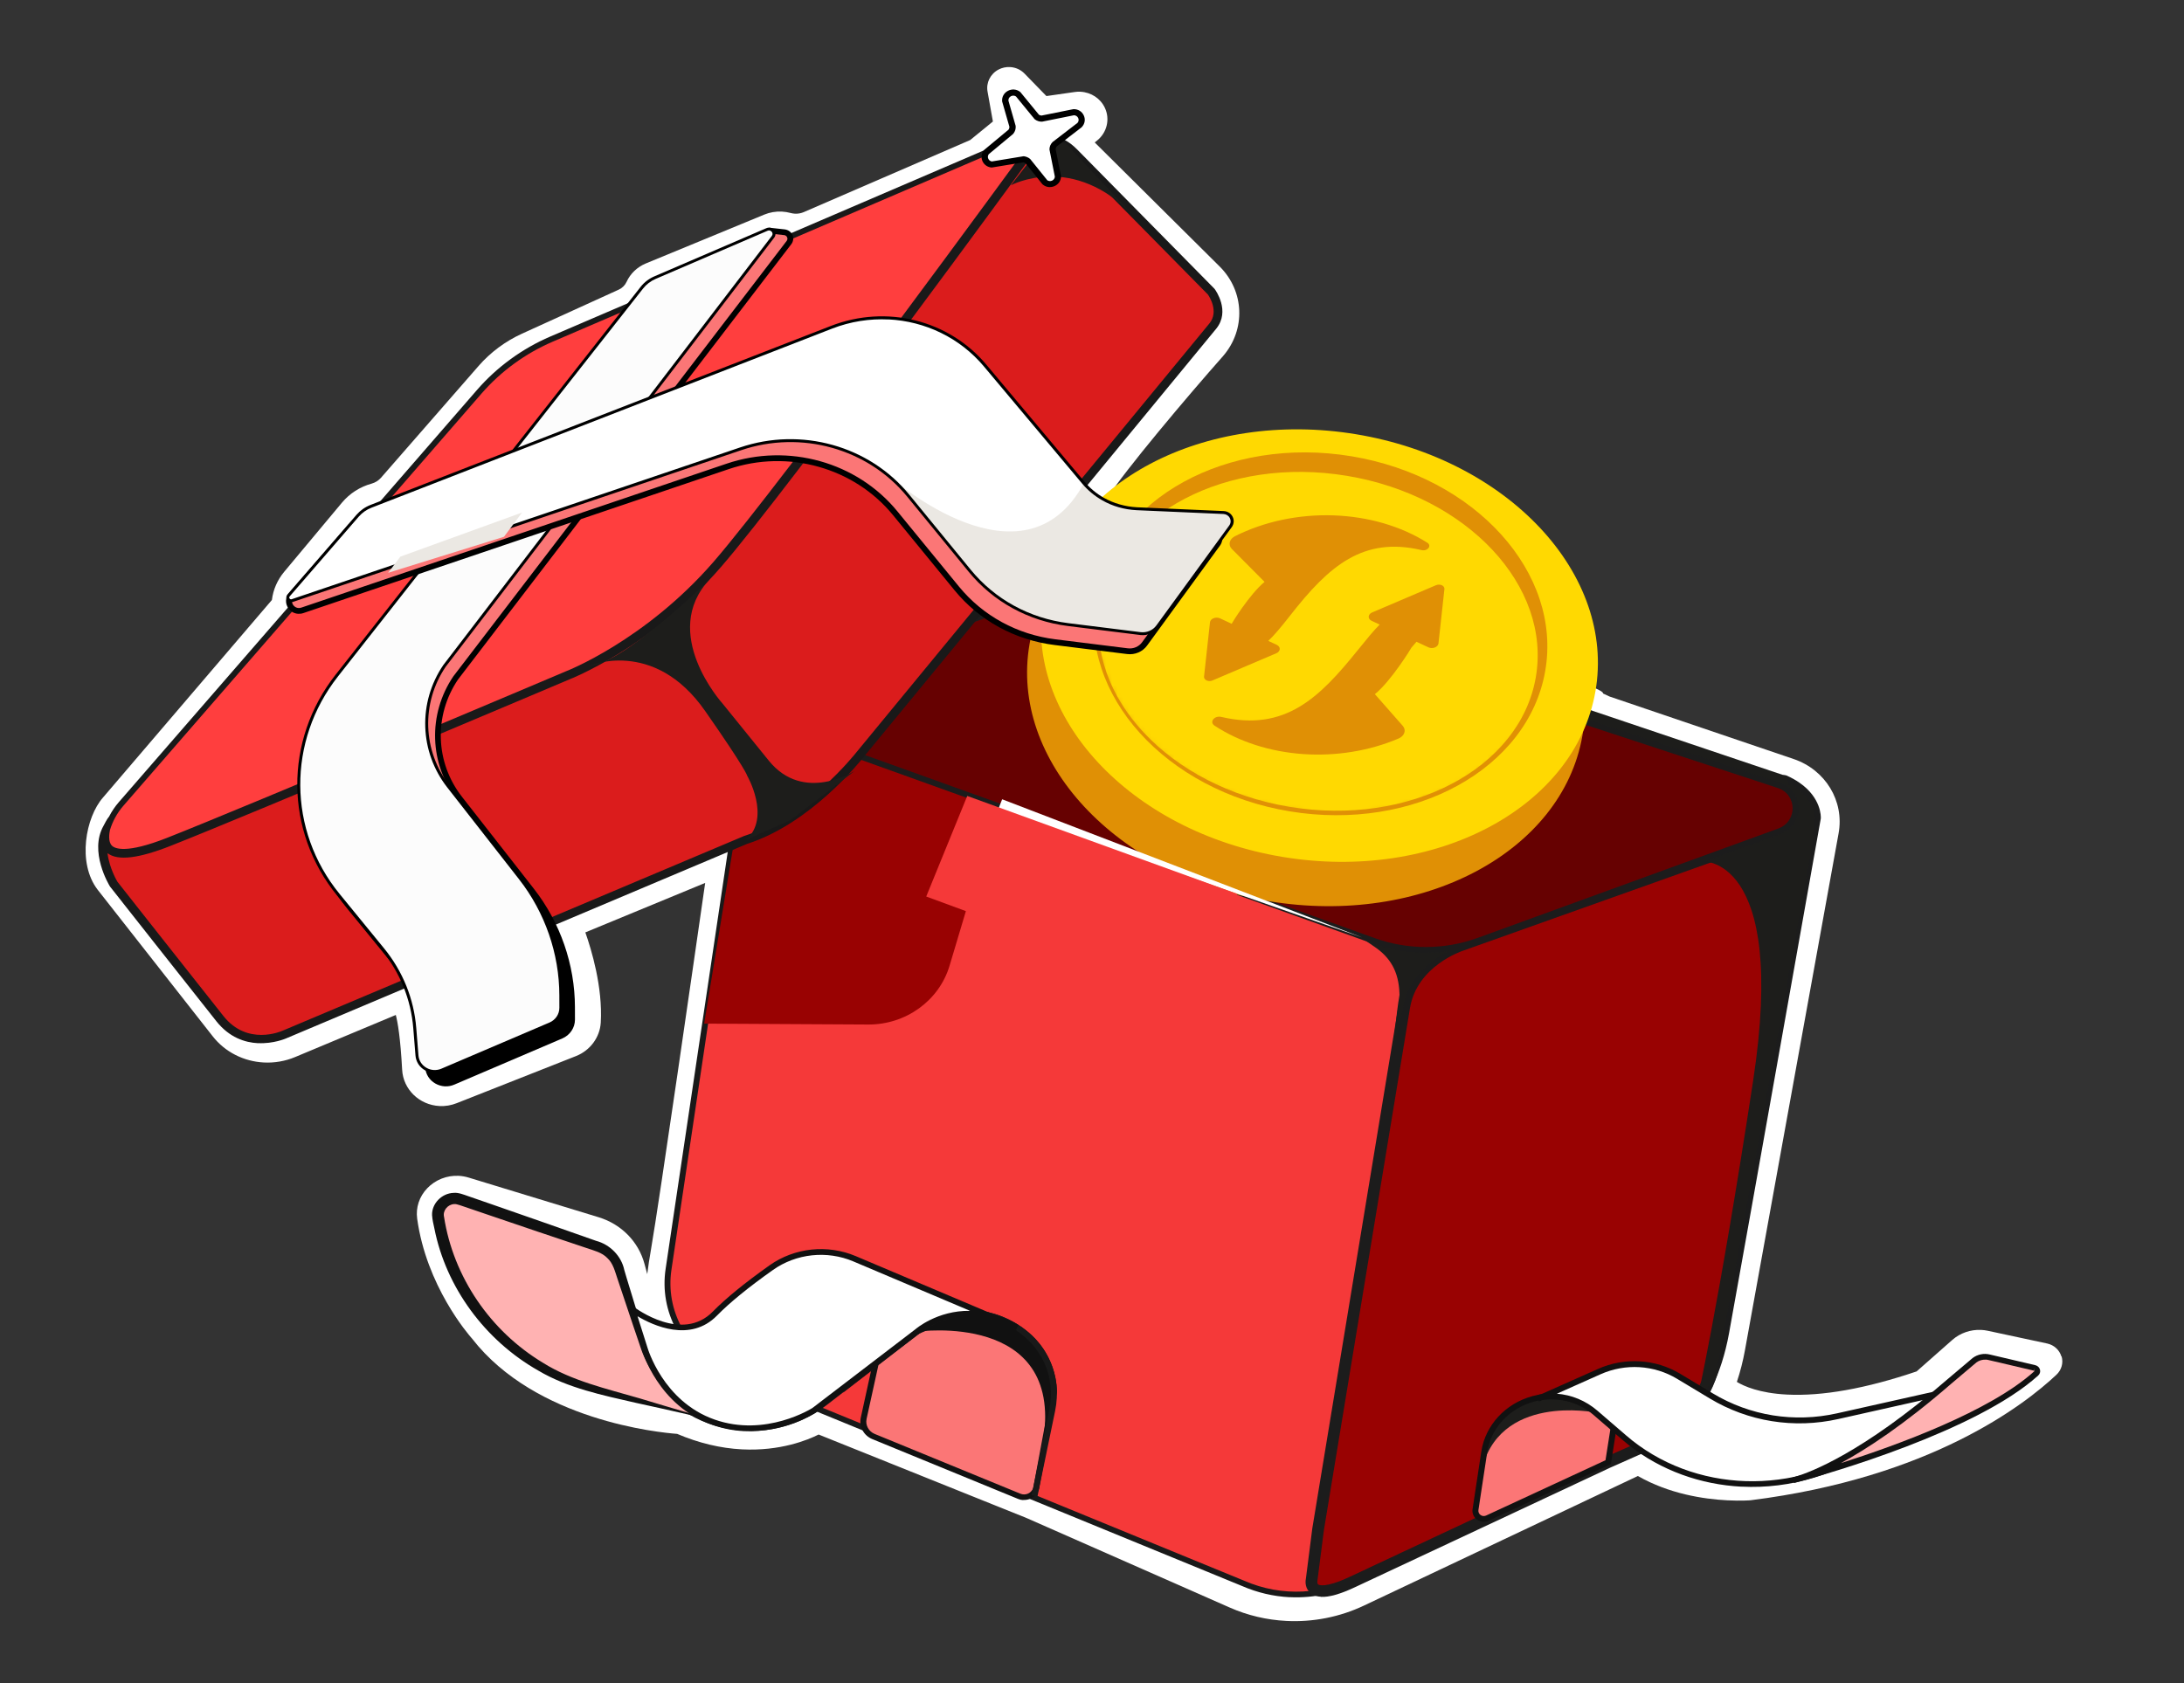
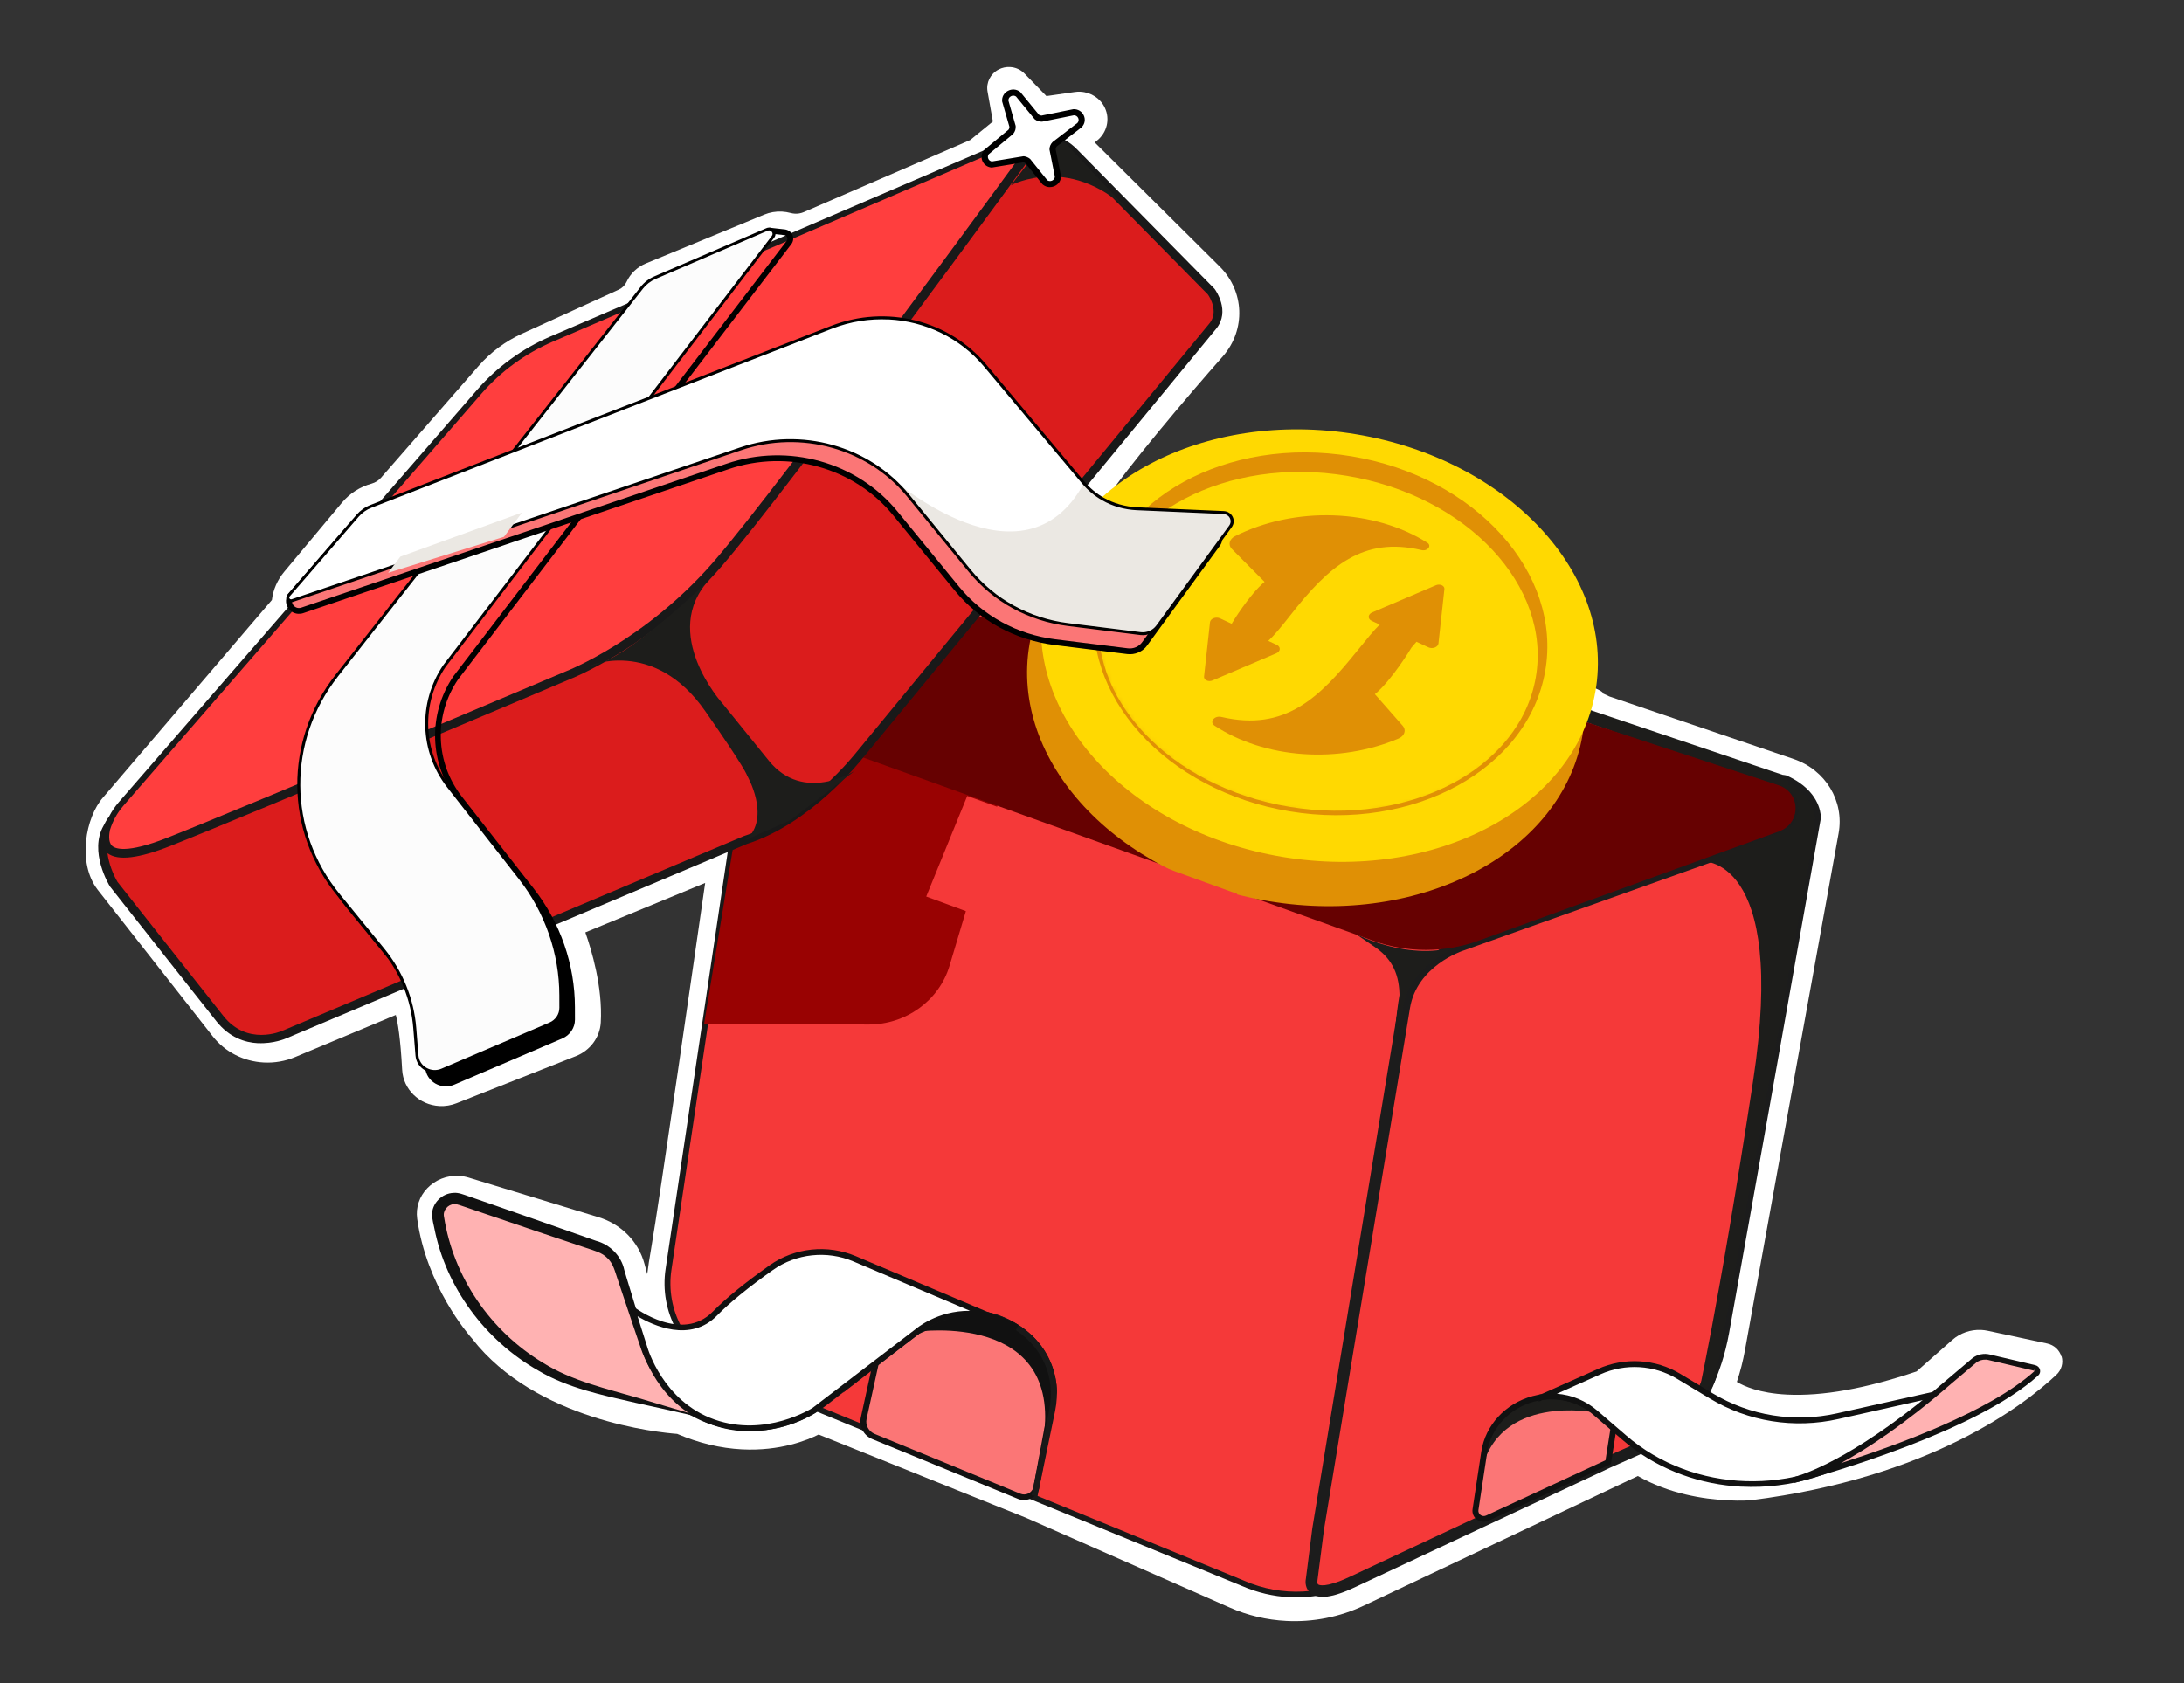
<svg xmlns="http://www.w3.org/2000/svg" width="384" height="296" viewBox="0 0 384 296" fill="none">
  <rect x="0" y="0" width="384" height="296" fill="#333333" stroke="none" />
  <path d="M362.445 238.568C362.105 237.42 361.155 236.544 359.94 236.28L349.493 234.04C349.123 233.96 348.74 233.91 348.355 233.89C346.493 233.795 344.64 234.437 343.266 235.648L336.985 241.19C328.077 244.206 320.402 245.579 314.173 245.26C309.347 245.013 306.623 243.784 305.384 243.034C305.992 241.208 306.466 239.335 306.806 237.455L323.269 146.558C324.3 140.889 320.971 135.39 315.366 133.488L282.963 122.483L281.853 121.964C281.94 121.545 280.474 120.211 247.327 110.357C238.1 107.613 228.504 104.473 219.623 102.504C209.694 100.304 195.181 99.151 194.678 87.603C197.695 82.837 208.869 69.59 215.065 62.6C219.062 57.95 218.799 51.206 214.462 46.886L192.479 25.051L192.883 24.728C194.624 23.334 195.2 20.982 194.273 18.986C193.505 17.322 191.858 16.229 189.965 16.132C189.632 16.115 189.287 16.127 188.961 16.181L183.985 16.895L180.138 12.944C179.469 12.254 178.564 11.844 177.587 11.794C176.89 11.758 176.193 11.904 175.579 12.226C174.137 12.98 173.358 14.534 173.632 16.093L174.575 21.369L170.587 24.626L141.314 37.307C140.833 37.514 140.295 37.608 139.775 37.581C139.525 37.569 139.278 37.526 139.031 37.463C138.528 37.326 138.001 37.238 137.471 37.211C136.41 37.157 135.335 37.344 134.362 37.748L113.559 46.331C112.041 46.96 110.837 48.11 110.167 49.569C109.892 50.17 109.405 50.66 108.783 50.941L91.786 58.68C88.871 60.004 86.231 61.968 84.151 64.354L66.987 84.023C66.552 84.516 65.988 84.871 65.352 85.05C63.285 85.62 61.485 86.78 60.128 88.395L49.976 100.552C48.775 101.994 48.029 103.692 47.807 105.517L18.119 140.25C15.068 143.707 13.534 151.747 17.169 156.475L37.4 182.251C39.554 185.006 42.836 186.678 46.404 186.86C48.265 186.956 50.152 186.628 51.873 185.909L69.592 178.5C69.925 179.769 70.402 182.488 70.707 188.135C70.891 191.586 73.724 194.335 77.281 194.517C78.311 194.57 79.322 194.399 80.294 194.015L101.266 185.734C103.765 184.751 105.476 182.437 105.628 179.841C105.993 173.592 103.972 166.969 102.916 163.978L123.986 155.277C122.245 167.37 115.913 211.381 114.482 219.604C114.181 221.355 113.948 222.837 113.803 224.081L113.323 222.3C112.27 218.37 109.257 215.3 105.261 214.076L82.407 207.102C81.843 206.932 81.255 206.821 80.662 206.791C78.572 206.684 76.543 207.488 75.109 208.989C73.72 210.442 73.085 212.378 73.347 214.319C74.972 226.119 82.277 234.617 83.012 235.432C94.196 249.831 115.947 251.944 119.063 252.175C122.829 253.78 126.656 254.703 130.452 254.897C137.191 255.242 142.044 253.24 143.936 252.288L180.504 266.977L216.208 282.713C219.36 284.105 222.715 284.893 226.178 285.07C230.869 285.31 235.575 284.381 239.803 282.377L287.975 259.582C293.466 262.719 299.504 263.644 303.706 263.859C306.15 263.985 307.743 263.854 307.806 263.847C339.395 259.884 355.938 247.086 361.58 241.764C362.474 240.921 362.818 239.687 362.478 238.54L362.445 238.568Z" fill="white" />
  <path d="M318.5 148.652C319.571 142.807 319.221 138.441 312.013 136.659L199.887 99.48C196.625 98.365 193.097 98.415 189.845 99.63L141.885 116.816C136.37 118.571 132.843 120.558 131.807 127.405L117.541 223.203C116.433 230.57 120.363 237.762 127.277 241.002L218.588 278.463C225.311 281.401 232.99 280.999 239.469 277.387L291.744 253.1C297.123 250.299 300.889 245.268 301.948 239.452L318.51 148.653L318.5 148.652Z" fill="#F53939" />
  <path d="M226.72 280.899C223.881 280.753 221.062 280.094 218.376 278.927L127.076 241.466C119.908 238.102 115.884 230.734 117.037 223.127L131.304 127.329C132.428 119.861 136.692 117.932 141.739 116.335L189.688 99.158C193.035 97.918 196.731 97.856 200.085 99.006L312.2 136.185C320.251 138.182 319.993 143.484 319.03 148.74L302.468 239.529C301.378 245.535 297.554 250.644 291.993 253.536L239.697 277.833C235.654 280.086 231.172 281.117 226.721 280.889L226.72 280.899ZM195.838 99.212C193.883 99.112 191.905 99.413 190.039 100.104L142.07 117.29C136.352 119.105 133.28 121.176 132.328 127.482L118.061 223.28C116.975 230.457 120.773 237.4 127.504 240.56L218.784 278.01C225.396 280.891 232.834 280.507 239.205 276.96L291.512 252.654C296.772 249.918 300.393 245.071 301.434 239.375L317.996 148.576C319.116 142.43 318.473 138.786 311.893 137.157L199.727 99.966C198.469 99.539 197.159 99.29 195.838 99.222L195.838 99.212Z" fill="#191919" />
  <path d="M175.781 140.315L166.958 169.834C165.118 175.992 159.261 180.219 152.642 180.182L123.808 180.022L131.043 135.91L142.775 128.384L175.781 140.325L175.781 140.315Z" fill="#990202" />
-   <path d="M313.733 137.316C315.75 140.241 316.55 144.909 312.96 146.286L256.867 166.273C256.867 166.273 248.23 169.004 246.892 177.13L231.761 268.917L230.614 277.879C230.614 277.879 229.718 281.995 237.727 278.244C245.736 274.493 282.665 257.19 282.665 257.19L291.838 253.126C291.838 253.126 300.295 249.015 302.975 234.307C305.656 219.598 319.104 143.81 319.104 143.81C319.104 143.81 319.315 139.83 313.733 137.316Z" fill="#990202" />
  <path d="M232.251 280.818C231.535 280.781 230.963 280.59 230.504 280.244C229.516 279.498 229.473 278.276 229.602 277.678L230.734 268.796L245.867 176.977C247.287 168.342 256.173 165.442 256.545 165.32L312.598 145.352C313.418 145.031 313.961 144.474 314.227 143.661C314.722 142.135 314.163 139.768 312.866 137.887C312.607 137.511 312.636 137.018 312.937 136.671C313.238 136.323 313.745 136.218 314.171 136.412C315.012 136.79 315.735 137.2 316.356 137.628C320.278 140.326 320.151 143.7 320.142 143.864C320.139 143.905 320.137 143.945 320.135 143.985C319.997 144.744 306.655 219.943 304.005 234.492C301.264 249.531 292.669 253.856 292.305 254.039L283.099 258.122L238.18 279.167C235.642 280.357 233.683 280.911 232.25 280.838L232.251 280.818ZM316.156 140.061C316.535 141.421 316.646 142.899 316.214 144.237C315.758 145.635 314.77 146.673 313.333 147.214L257.216 167.209C257.099 167.244 249.134 169.878 247.912 177.274L232.781 269.062L231.635 277.994C231.631 278.064 231.554 278.494 231.773 278.656C231.873 278.732 232.94 279.361 237.266 277.336L282.207 256.282L291.391 252.208C291.391 252.208 299.39 248.094 301.933 234.134C304.55 219.795 317.562 146.494 318.046 143.717C318.043 143.424 317.943 141.746 316.135 140.06L316.156 140.061Z" fill="#1C1C1C" />
  <path d="M314.016 136.469L314.571 138.092L314.768 137.856C319.313 140.61 319.118 143.871 319.116 143.895L318.581 148.843L301.687 241.979L298.255 246.948C298.272 246.875 302.103 230.276 308.235 190.12C314.369 149.951 298.999 151.447 298.941 151.453L298.951 151.444L312.995 146.368C317.668 144.681 315.794 140.352 315.784 140.328L314.95 139.197L315.02 139.401L273.566 125.187L273.762 122.904L314.016 136.469Z" fill="#1D1D1B" />
  <path d="M244.592 186.306C245.205 182.577 245.421 178.786 246.066 174.972C246.071 174.882 246.057 174.77 246.053 174.659C245.919 170.871 244.456 168.383 241.637 166.483C240.082 165.436 238.608 164.432 238.328 164.226C238.328 164.226 247.977 169.33 256.747 166.251C256.747 166.251 247.684 169.708 246.762 177.112" fill="#1D1D1B" />
  <path d="M138.804 128.563C134.953 127.182 134.991 121.876 138.861 120.496L189.746 102.247C194.022 100.715 198.7 100.645 203.007 102.059L312.723 138.105C316.651 139.398 316.713 144.791 312.809 146.209L260.03 165.419C254.057 167.597 247.493 167.613 241.539 165.478L138.813 128.573L138.804 128.563Z" fill="#660101" />
-   <path d="M249.291 167.53C246.587 167.395 243.906 166.865 241.343 165.945L138.618 129.043C136.658 128.336 135.397 126.568 135.415 124.539C135.433 122.51 136.708 120.737 138.681 120.023L189.565 101.776C193.937 100.208 198.772 100.136 203.171 101.584L312.885 137.628C314.89 138.287 316.193 140.037 316.215 142.098C316.237 144.16 314.961 145.953 312.976 146.676L260.199 165.884C256.689 167.16 252.973 167.715 249.291 167.53ZM197.652 101.582C195.041 101.451 192.399 101.836 189.915 102.717L139.031 120.965C137.144 121.641 136.463 123.251 136.459 124.53C136.455 125.809 137.109 127.415 138.989 128.087L241.713 164.989C247.554 167.088 253.993 167.066 259.849 164.933L312.627 145.725C314.536 145.029 315.198 143.397 315.181 142.108C315.165 140.818 314.469 139.21 312.556 138.576L202.842 102.532C201.164 101.981 199.421 101.66 197.663 101.572L197.652 101.582Z" fill="#1C1C1C" />
  <path d="M223.144 158.496C249.986 162.949 274.647 149.921 278.225 129.396C281.803 108.87 262.944 88.622 236.101 84.168C209.259 79.715 184.598 92.744 181.02 113.269C177.442 133.794 196.301 154.043 223.144 158.496Z" fill="#E09005" />
  <path d="M225.509 150.704C252.31 155.151 276.938 142.116 280.516 121.591C284.094 101.066 265.268 80.823 238.467 76.376C211.666 71.93 187.038 84.964 183.46 105.489C179.882 126.014 198.708 146.258 225.509 150.704Z" fill="#FFD901" />
  <path d="M226.743 142.686C248.558 146.305 268.679 135.261 271.685 118.019C274.691 100.777 259.443 83.865 237.628 80.246C215.813 76.627 195.692 87.671 192.686 104.913C189.68 122.155 204.928 139.067 226.743 142.686Z" fill="#E09005" />
  <mask id="mask0_4_168607" style="mask-type:alpha" maskUnits="userSpaceOnUse" x="192" y="79" width="81" height="65">
    <path fill-rule="evenodd" clip-rule="evenodd" d="M271.295 117.954C268.34 134.9 248.501 145.894 226.811 142.295C205.12 138.697 190.122 121.923 193.076 104.978C196.03 88.033 215.869 77.039 237.56 80.637C259.25 84.236 274.249 101.009 271.295 117.954ZM271.685 118.019C268.679 135.262 248.558 146.305 226.743 142.686C204.927 139.067 189.68 122.155 192.685 104.913C195.691 87.671 215.813 76.627 237.628 80.246C259.443 83.865 274.691 100.777 271.685 118.019Z" fill="black" />
  </mask>
  <g mask="url(#mask0_4_168607)">
</g>
  <mask id="mask1_4_168607" style="mask-type:alpha" maskUnits="userSpaceOnUse" x="192" y="79" width="81" height="65">
    <path d="M226.743 142.686C248.558 146.305 268.679 135.261 271.685 118.019C274.691 100.777 259.443 83.865 237.628 80.246C215.813 76.627 195.691 87.671 192.685 104.913C189.68 122.155 204.927 139.067 226.743 142.686Z" fill="#3B023C" />
  </mask>
  <g mask="url(#mask1_4_168607)">
    <ellipse cx="29.514" cy="38.8" rx="29.514" ry="38.8" transform="matrix(-0.172 0.986 0.986 0.164 198.588 77.324)" fill="#FFD901" />
  </g>
  <path d="M249.956 96.746C251.006 96.991 251.793 95.976 250.956 95.447C246.345 92.532 240.552 90.844 234.451 90.637C228.35 90.43 222.273 91.716 217.14 94.3C216.902 94.421 216.697 94.576 216.54 94.756C216.382 94.936 216.274 95.137 216.223 95.347C216.171 95.558 216.177 95.772 216.24 95.978C216.303 96.185 216.423 96.378 216.59 96.546L222.341 102.334C219.695 104.523 216.609 109.565 216.558 109.704L214.517 108.75C214.35 108.672 214.158 108.628 213.959 108.623C213.761 108.618 213.563 108.652 213.384 108.721C213.205 108.79 213.053 108.892 212.941 109.017C212.829 109.142 212.761 109.286 212.745 109.434L211.698 118.995C211.685 119.129 211.72 119.262 211.799 119.38C211.879 119.498 212 119.597 212.15 119.667C212.3 119.737 212.473 119.775 212.652 119.777C212.831 119.779 213.008 119.745 213.165 119.678L224.413 114.885C224.587 114.81 224.734 114.703 224.839 114.575C224.943 114.447 225.002 114.301 225.01 114.153C225.018 114.004 224.974 113.857 224.882 113.727C224.791 113.597 224.656 113.487 224.489 113.41L222.994 112.712C224.028 111.742 225.234 110.299 226.839 108.252C233.698 99.458 239.683 94.356 249.902 96.733L249.956 96.746ZM241.737 122.08C244.6 119.771 248.124 114.003 248.166 113.897L249.05 112.865L251.145 113.843C251.312 113.921 251.504 113.965 251.702 113.97C251.9 113.975 252.098 113.941 252.277 113.873C252.455 113.804 252.608 113.702 252.72 113.578C252.832 113.453 252.9 113.309 252.917 113.161L253.963 103.6C253.978 103.466 253.944 103.332 253.864 103.214C253.785 103.095 253.664 102.995 253.513 102.925C253.363 102.854 253.188 102.816 253.009 102.815C252.83 102.813 252.652 102.847 252.494 102.914L241.249 107.711C241.074 107.785 240.928 107.892 240.823 108.02C240.718 108.148 240.658 108.294 240.65 108.442C240.642 108.591 240.686 108.737 240.777 108.868C240.868 108.998 241.003 109.107 241.17 109.186L242.588 109.845C241.59 110.807 240.381 112.306 238.603 114.494C232.034 122.64 225.968 128.695 214.811 126.1L214.748 126.087C213.513 125.795 212.58 126.98 213.545 127.618C217.871 130.462 223.307 132.208 229.102 132.615C234.897 133.021 240.764 132.068 245.892 129.887C246.144 129.779 246.364 129.634 246.54 129.462C246.715 129.289 246.842 129.092 246.912 128.882C246.983 128.673 246.995 128.457 246.949 128.246C246.902 128.036 246.798 127.835 246.643 127.658L241.737 122.08Z" fill="#E09005" />
-   <path d="M176.203 140.568L239.505 164.877L175.455 142.462L176.203 140.568Z" fill="white" />
  <path d="M151.854 249.426L153.954 239.881L149.913 242.992L152.755 237.913L167.842 231.224C167.842 231.224 172.956 229.732 178.829 233.483C184.702 237.235 185.38 243.15 185.299 244.891L182.155 261.786C181.782 262.998 180.399 263.633 179.198 263.137L153.566 252.621C152.272 252.09 151.548 250.742 151.834 249.405L151.854 249.426Z" fill="#FB7676" />
  <path d="M179.918 263.822C179.606 263.806 179.297 263.74 179.002 263.613L153.38 253.097C151.862 252.475 151.005 250.887 151.347 249.321L153.138 241.142L148.234 244.925L152.379 237.522L152.54 237.449L167.627 230.76C167.914 230.674 173.11 229.216 179.125 233.056C186.094 237.509 185.837 244.608 185.829 244.91L182.682 261.866C182.449 262.641 181.924 263.229 181.228 263.546C180.82 263.737 180.367 263.815 179.92 263.792L179.918 263.822ZM152.367 249.535C152.126 250.632 152.729 251.743 153.788 252.18L179.41 262.696C179.848 262.88 180.349 262.866 180.778 262.666C181.207 262.466 181.531 262.099 181.671 261.663L184.802 244.827C184.903 242.552 183.742 237.237 178.552 233.924C172.941 230.337 168.041 231.71 167.999 231.728L153.136 238.317L151.599 241.063L154.767 238.613L152.367 249.535Z" fill="#111111" />
  <path d="M161.343 234.194C161.343 234.194 186.798 230.579 183.466 253.034L185.315 244.928C185.315 244.928 184.689 235.988 176.035 232.326C176.035 232.326 168.738 228.481 161.343 234.194Z" fill="#111111" />
  <path d="M182.405 263.153L181.383 262.959L184.48 247.959C185.686 242.123 183.18 236.591 177.932 233.504C172.683 230.426 166.439 230.812 161.63 234.534L145.289 247.156C139.802 251.399 132.521 252.741 125.82 250.761C119.12 248.78 113.892 243.724 111.827 237.245L106.435 220.324L107.434 220.022L112.826 236.943C114.821 243.196 119.673 247.879 126.138 249.787C132.603 251.705 139.345 250.456 144.646 246.366L160.987 233.743C166.146 229.757 172.851 229.334 178.483 232.643C184.115 235.952 186.806 241.888 185.512 248.154L182.415 263.154L182.405 263.153Z" fill="#191919" />
  <path d="M129.66 250.891L104.95 244.454C90.632 240.721 79.838 229.338 77.249 215.219L77.051 214.139C76.655 211.979 78.825 210.203 80.952 210.938L105.136 219.245C106.885 219.85 108.235 221.211 108.793 222.925L111.122 230.23L113.088 236.406C113.088 236.406 116.158 248.734 129.65 250.88L129.66 250.891Z" fill="#FFB2B2" />
  <path d="M129.658 250.891C123.574 249.297 117.578 247.98 111.787 246.714C105.979 245.386 99.803 244.11 94.64 241.039C85.266 235.723 78.422 226.401 76.375 216.053C76.201 215.267 76.025 214.531 75.968 213.721C75.888 211.688 77.665 209.852 79.766 209.789C80.595 209.7 81.584 210.114 82.351 210.376L86.626 211.857C90.891 213.337 99.471 216.331 103.724 217.842L104.787 218.219C107.254 218.861 109.253 220.901 109.759 223.329C109.762 223.46 112.511 232.33 112.638 232.831C114.768 241.942 119.694 248.906 129.636 250.91L129.658 250.891ZM129.658 250.891C121.911 250.08 115.3 244.442 112.769 237.389L111.344 233.189L108.544 224.83C108.117 223.577 107.802 222.179 106.781 221.248C105.837 220.261 104.406 219.925 103.117 219.486C98.828 218.064 90.222 215.15 85.945 213.689L81.659 212.227C81.278 212.127 80.291 211.693 79.86 211.761C78.709 211.813 77.798 212.937 78.078 214.041C79.71 224.529 86.166 234.074 95.481 239.679C100.514 242.844 106.672 244.241 112.398 245.907C118.325 247.685 124.036 249.422 129.659 250.871L129.658 250.891Z" fill="#111111" />
  <path d="M178.812 233.472L150.246 221.377C145.438 219.342 139.861 219.924 135.615 222.928C132.239 225.32 128.372 228.283 125.686 231.023C119.914 236.918 111.157 230.276 111.157 230.276L113.326 237.125C113.326 237.125 115.998 246.797 125.419 250.119C134.85 253.442 143.14 248.031 143.14 248.031L161.287 234.156C161.287 234.156 168.591 227.583 178.801 233.481L178.812 233.472Z" fill="white" />
  <path d="M130.792 251.688C129.033 251.597 127.163 251.269 125.25 250.595C115.677 247.214 112.945 237.66 112.834 237.25L110.179 228.882L111.489 229.869C111.829 230.129 119.944 236.152 125.326 230.671C127.612 228.334 130.976 225.599 135.32 222.519C139.697 219.421 145.495 218.81 150.466 220.914L174.529 231.1C175.977 231.498 177.496 232.121 179.093 233.032L178.613 233.926L174.191 232.052C166.75 230.054 161.723 234.462 161.668 234.509L143.489 248.412C143.185 248.608 137.828 252.039 130.803 251.678L130.792 251.688ZM112.094 231.486L113.831 236.968C113.866 237.081 116.556 246.451 125.609 249.644C134.66 252.846 142.781 247.658 142.857 247.611L160.971 233.756C160.971 233.756 164.744 230.446 170.564 230.533L150.036 221.842C145.401 219.876 139.992 220.457 135.92 223.338C131.619 226.379 128.31 229.077 126.068 231.366C121.373 236.164 114.808 233.11 112.094 231.486Z" fill="#111111" />
  <path d="M261.522 266.99C260.461 267.48 259.258 266.631 259.429 265.5L260.969 255.353C262.338 246.356 274.935 240.861 283.701 251.166L282.768 257.149L261.522 266.99Z" fill="#FB7676" />
  <path d="M280.507 248.422C280.507 248.422 263.257 244.891 260.383 259.111C260.383 259.111 259.584 248.476 270.943 245.67C272.436 245.302 277.487 245.814 280.507 248.422Z" fill="#1D1D1B" />
  <path d="M260.773 267.628C260.389 267.608 260.021 267.478 259.7 267.26C259.109 266.836 258.806 266.135 258.909 265.434L260.449 255.286C261.157 250.653 264.676 246.83 269.445 245.532C274.681 244.107 280.023 246.046 284.104 250.844L284.25 251.013L283.237 257.487L261.744 267.436C261.433 267.581 261.106 267.645 260.773 267.628ZM273.386 246.098C272.17 246.035 270.942 246.164 269.723 246.494C265.357 247.682 262.127 251.187 261.485 255.42L259.944 265.568C259.893 265.908 260.03 266.238 260.321 266.445C260.611 266.651 260.975 266.68 261.296 266.535L282.285 256.812L283.148 251.31C280.332 248.079 276.912 246.279 273.386 246.098Z" fill="#111111" />
  <path d="M342.541 244.696L323.116 249.047C315.498 250.759 307.501 249.477 300.872 245.484L295.152 242.043C290.945 239.51 285.7 239.199 281.177 241.202L270.961 245.754L270.964 245.704C274.208 245.223 277.7 246.041 280.525 248.462L285.517 252.766C285.894 253.099 286.283 253.413 286.683 253.726C299.332 263.715 317.672 263.294 330.425 253.359L342.541 244.696Z" fill="white" />
  <path d="M306.187 261.46C299.055 261.093 292.086 258.65 286.356 254.126C285.956 253.812 285.568 253.489 285.18 253.155L280.188 248.852C277.702 246.711 274.562 245.77 271.312 246.169L270.561 246.505L270.378 245.342L270.887 245.207C270.887 245.207 270.972 245.191 271.014 245.183L280.973 240.749C285.657 238.663 291.068 238.983 295.437 241.615L301.157 245.056C307.715 249.005 315.475 250.244 323.008 248.558L344.877 243.656L330.745 253.762C323.603 259.322 314.787 261.893 306.198 261.451L306.187 261.46ZM273.692 245.108C276.322 245.304 278.8 246.322 280.869 248.098L285.861 252.401C286.239 252.724 286.617 253.037 287.006 253.351C299.277 263.026 317.393 262.867 330.091 252.98L340.202 245.752L323.231 249.561C315.423 251.314 307.385 250.02 300.605 245.938L294.884 242.497C290.808 240.041 285.772 239.742 281.409 241.692L273.701 245.129L273.692 245.108Z" fill="#111111" />
  <path d="M315.309 260.328C315.309 260.328 346.15 252.273 358.026 241.547C358.367 241.242 358.212 240.689 357.759 240.574L349.759 238.699C348.864 238.471 347.913 238.665 347.182 239.213L342.648 243.048C325.038 258.325 315.31 260.318 315.31 260.318L315.309 260.328Z" fill="#FFB2B2" />
  <path d="M315.414 260.817L315.168 259.835C315.168 259.835 315.412 259.767 315.794 259.665C318.163 258.959 327.451 255.561 342.291 242.676L346.825 238.841C347.699 238.179 348.828 237.955 349.877 238.221L357.867 240.095C358.268 240.197 358.575 240.495 358.677 240.884C358.78 241.263 358.653 241.65 358.356 241.917C347.482 251.745 321.395 259.196 316.262 260.588C315.752 260.743 315.456 260.809 315.393 260.816L315.414 260.817ZM349.136 239.121C348.553 239.091 347.969 239.263 347.5 239.613L342.988 243.428C334.766 250.567 328.267 254.815 323.654 257.324C333.65 254.133 349.891 248.205 357.669 241.175L357.756 240.574L357.634 241.062L349.633 239.187C349.469 239.148 349.303 239.12 349.137 239.111L349.136 239.121Z" fill="#111111" />
  <path d="M49.975 181.993L133.148 146.849C139.602 144.123 145.272 139.901 149.664 134.566L213.208 57.321C214.691 55.517 214.586 52.925 212.946 51.267L188.843 26.792C186.085 23.987 181.8 23.176 178.133 24.759L96.986 59.641C92.1 61.739 87.766 64.896 84.33 68.865L21.306 141.428C17.447 145.872 17.291 152.289 20.922 156.865L38.664 179.203C41.318 182.538 45.967 183.691 49.974 182.003L49.975 181.993Z" fill="#FF3E3E" />
  <path d="M18.908 145.63C18.908 145.63 15.274 153.772 29.634 148.108C43.993 142.444 99.772 118.786 99.772 118.786C99.772 118.786 113.831 113.44 126.12 99.226C138.419 85.013 181.13 26.382 181.13 26.382C181.13 26.382 184.379 22.231 188.846 26.769C193.313 31.307 212.949 51.244 212.949 51.244C212.949 51.244 215.424 54.611 213.211 57.298C210.997 59.986 169.766 110.105 169.766 110.105L151.071 132.826C151.071 132.826 142.216 144.151 131.087 147.694L57.211 178.91L49.965 181.971C49.965 181.971 43.293 185.021 38.655 179.171C34.016 173.331 19.984 155.483 19.984 155.483C19.984 155.483 16.501 149.813 18.899 145.609L18.908 145.63Z" fill="#DB1C1C" />
  <path d="M177.917 24.334C180.204 23.354 182.732 23.258 185.014 23.956C186.505 24.067 187.976 24.848 189.398 26.294L213.519 50.769C213.519 50.769 213.568 50.822 213.587 50.854C213.703 51.011 216.379 54.711 213.828 57.824C211.615 60.52 170.391 110.603 170.391 110.603L151.701 133.313C151.34 133.769 142.585 144.841 131.348 148.415L50.278 182.633C50.262 182.64 48.096 183.593 45.353 183.455L45.362 183.466C43.056 183.35 40.317 182.464 38.049 179.613C33.454 173.837 19.496 156.105 19.35 155.926C19.149 155.611 15.624 149.759 18.207 145.224C18.353 144.964 18.8 144.026 19.176 143.612C19.635 142.714 20.206 141.858 20.893 141.069L83.907 68.534C87.385 64.538 91.829 61.298 96.759 59.184L177.917 24.334ZM184.498 25.472C182.857 25.561 181.788 26.89 181.777 26.899C181.368 27.464 138.932 85.667 126.758 99.727C114.472 113.913 100.233 119.437 100.094 119.491C99.528 119.729 44.154 143.181 29.957 148.775C24.366 150.978 20.756 151.412 18.949 150.079L18.907 150.087C19.238 152.74 20.632 155.052 20.651 155.083C20.741 155.192 34.697 172.92 39.291 178.696C43.488 183.977 49.403 181.387 49.66 181.279L130.827 147.026C141.656 143.574 150.398 132.529 150.494 132.404L169.197 109.674C169.295 109.555 210.412 59.588 212.634 56.895C214.353 54.801 212.634 52.159 212.375 51.792L188.303 27.36C187.006 26.042 185.721 25.412 184.498 25.472ZM182.34 24.509C180.994 24.457 179.623 24.699 178.332 25.243L97.174 60.093C92.394 62.144 88.081 65.29 84.703 69.169L21.689 141.714C20.587 142.983 19.805 144.433 19.34 145.957C19.207 146.559 18.976 148.031 19.685 148.732C20.217 149.254 22.216 150.163 29.322 147.371C43.512 141.784 98.893 118.319 99.449 118.084C99.64 118.014 113.505 112.611 125.513 98.746C137.642 84.725 180.036 26.592 180.476 25.996C180.529 25.931 181.195 25.094 182.34 24.509Z" fill="#191919" />
  <path d="M103.381 117.164C103.381 117.164 114.913 112.036 123.984 125.046C131.185 135.365 131.362 136.404 131.362 136.404C131.362 136.404 135.599 143.727 131.207 147.678L138.994 144.231L150.302 135.557C150.302 135.557 141.32 141.389 135.165 133.767C129.01 126.146 127.002 123.682 127.002 123.682C127.002 123.682 115.871 111.347 124.79 101.877C124.79 101.877 109.354 117.05 103.392 117.144L103.381 117.164Z" fill="#1D1D1B" />
  <path d="M177.731 32.594C177.731 32.594 188.726 26.599 199.531 38.201L187.35 25.205L183.597 25.016L177.731 32.594Z" fill="#1D1D1B" />
-   <path d="M138.726 42.665L80.129 119.224C75.711 125.749 75.981 134.254 80.823 140.437L93.459 156.604C98.079 162.514 100.575 169.729 100.588 177.162L100.592 179.351C100.592 180.571 99.85 181.684 98.689 182.18L79.702 190.291C77.71 191.138 75.462 189.845 75.287 187.739L74.899 182.929C74.486 177.856 72.542 173.028 69.291 169.052L61.464 159.471C52.303 148.25 52.182 132.37 61.194 120.913L135.342 40.558L137.983 40.852C138.847 40.987 139.255 41.965 138.726 42.655L138.726 42.665Z" fill="#FB7676" />
  <path d="M78.224 191.054C77.644 191.025 77.062 190.855 76.54 190.556C75.507 189.96 74.861 188.949 74.764 187.784L74.377 182.975C73.98 177.983 72.07 173.278 68.878 169.366L61.05 159.784C51.723 148.373 51.617 132.262 60.775 120.611L134.949 40.225C135.06 40.1 135.23 40.038 135.395 40.056L138.035 40.351C138.652 40.452 139.128 40.829 139.346 41.355C139.563 41.89 139.486 42.481 139.126 42.947L80.527 119.507C76.257 125.817 76.519 134.11 81.216 140.115L93.852 156.282C98.511 162.234 101.079 169.645 101.088 177.138L101.093 179.327C101.091 180.749 100.224 182.047 98.881 182.624L79.893 190.745C79.35 190.98 78.783 191.083 78.213 191.054L78.224 191.054ZM135.551 41.093L61.588 121.257C52.744 132.51 52.85 148.107 61.887 159.161L69.714 168.742C73.032 172.812 75.014 177.702 75.43 182.896L75.818 187.706C75.882 188.547 76.348 189.266 77.09 189.696C77.833 190.127 78.713 190.171 79.501 189.838L98.489 181.717C99.459 181.302 100.085 180.376 100.084 179.347L100.08 177.158C100.069 169.876 97.571 162.681 93.057 156.907L80.421 140.741C75.463 134.4 75.177 125.642 79.71 118.942L138.32 42.362C138.456 42.177 138.49 41.957 138.399 41.74C138.307 41.534 138.129 41.384 137.903 41.352L135.551 41.093Z" fill="black" />
  <path d="M80.921 140.315L93.582 156.494C98.212 162.408 100.713 169.629 100.726 177.068L100.73 179.258C100.73 180.479 99.987 181.593 98.823 182.089L79.797 190.206C77.801 191.054 75.547 189.76 75.372 187.652L74.984 182.839C74.57 177.761 72.622 172.93 69.364 168.951L61.521 159.363" fill="black" />
  <path d="M135.915 41.64L78.163 117.093C73.744 123.617 74.015 132.122 78.857 138.306L91.492 154.472C96.112 160.383 98.609 167.598 98.622 175.031L98.626 177.22C98.626 178.44 97.884 179.552 96.723 180.048L77.736 188.159C75.744 189.007 73.496 187.714 73.32 185.607L72.933 180.798C72.52 175.724 70.576 170.897 67.325 166.921L59.498 157.34C50.336 146.118 50.216 130.239 59.228 118.782L112.861 50.575C113.467 49.809 114.262 49.193 115.168 48.805L134.851 40.326C135.683 39.965 136.457 40.911 135.906 41.62L135.915 41.64Z" fill="#FCFCFC" />
  <path d="M76.267 188.682C75.728 188.654 75.188 188.496 74.706 188.22C73.742 187.667 73.144 186.729 73.053 185.646L72.665 180.836C72.261 175.793 70.343 171.048 67.112 167.093L59.285 157.512C50.036 146.185 49.921 130.205 59.012 118.651L112.646 50.444C113.275 49.638 114.113 49.005 115.061 48.599L134.745 40.13C135.224 39.922 135.767 40.05 136.096 40.45C136.425 40.85 136.434 41.395 136.119 41.802L78.366 117.255C74.016 123.672 74.292 132.077 79.058 138.166L91.693 154.332C96.313 160.243 98.864 167.602 98.876 175.045L98.88 177.234C98.884 178.555 98.074 179.765 96.817 180.297L77.83 188.407C77.329 188.624 76.794 188.718 76.266 188.692L76.267 188.682ZM135.25 40.528C135.157 40.524 135.063 40.539 134.956 40.584L115.273 49.053C114.41 49.423 113.637 50.01 113.064 50.747L59.43 118.955C50.485 130.324 50.594 146.052 59.698 157.2L67.525 166.781C70.814 170.809 72.778 175.658 73.187 180.791L73.575 185.601C73.644 186.523 74.158 187.315 74.97 187.789C75.783 188.264 76.756 188.313 77.619 187.943L96.606 179.832C97.671 179.381 98.356 178.357 98.35 177.237L98.346 175.049C98.338 167.717 95.822 160.47 91.269 154.644L78.634 138.477C73.744 132.221 73.461 123.574 77.936 116.971L135.701 41.499C135.914 41.227 135.838 40.941 135.693 40.762C135.596 40.647 135.437 40.538 135.25 40.528Z" fill="black" />
  <path d="M61.574 92.673L143.912 60.655C153.505 56.928 164.436 59.65 170.935 67.394L188.208 87.997C189.173 89.141 190.336 90.113 191.649 90.859C193.455 91.893 195.487 92.472 197.589 92.568L212.869 93.237C214.117 93.299 214.807 94.674 214.08 95.672L201.271 113.247C200.588 114.186 199.431 114.686 198.261 114.536L185.53 112.951C178.704 112.099 172.499 108.703 168.219 103.475L157.413 90.269C150.419 81.72 138.615 78.416 127.954 82.028L53.174 107.346C51.47 107.919 50.085 105.952 51.25 104.611L61.583 92.684" fill="#FB7676" />
  <path d="M52.439 107.947C51.752 107.912 51.125 107.576 50.702 106.977C50.106 106.125 50.158 105.073 50.842 104.275L61.264 92.252L61.382 92.207L143.719 60.191C153.569 56.366 164.664 59.127 171.338 67.082L188.611 87.683C189.537 88.784 190.65 89.713 191.912 90.426C193.638 91.416 195.598 91.971 197.606 92.062L212.886 92.731L212.896 92.731C213.677 92.77 214.34 93.2 214.675 93.876C215.02 94.563 214.953 95.34 214.499 95.957L201.69 113.53C200.894 114.626 199.545 115.198 198.188 115.028L185.457 113.443C178.455 112.573 172.189 109.142 167.812 103.789L157.006 90.584C150.158 82.225 138.55 78.972 128.122 82.504L53.344 107.82C53.045 107.927 52.73 107.961 52.439 107.947ZM61.892 93.105L51.638 104.934C51.189 105.459 51.301 106.033 51.55 106.401C51.81 106.769 52.334 107.079 52.984 106.858L127.762 81.543C138.615 77.87 150.686 81.247 157.796 89.944L168.602 103.149C172.813 108.302 178.847 111.598 185.569 112.434L198.3 114.019C199.284 114.14 200.248 113.732 200.817 112.939L213.626 95.365C213.854 95.052 213.888 94.658 213.72 94.314C213.553 93.971 213.211 93.751 212.816 93.731L197.536 93.063C195.339 92.983 193.227 92.359 191.36 91.291C189.997 90.512 188.795 89.508 187.791 88.311L170.518 67.71C164.136 60.105 153.515 57.449 144.092 61.113L61.872 93.084L61.892 93.105Z" fill="black" />
  <path d="M51.383 105.619L130.22 78.926C140.882 75.314 152.686 78.618 159.679 87.166L170.485 100.371C174.765 105.598 180.97 108.995 187.796 109.846L200.527 111.431C201.697 111.581 202.854 111.082 203.536 110.142L216.345 92.568C217.073 91.57 216.382 90.196 215.134 90.133L199.854 89.465C197.762 89.37 195.72 88.79 193.914 87.756C192.602 87.01 191.439 86.038 190.474 84.894L173.201 64.293C166.702 56.55 155.772 53.818 146.178 57.554L65.219 89.041C64.311 89.391 63.505 89.959 62.877 90.688L50.739 104.704C50.347 105.151 50.809 105.803 51.383 105.619Z" fill="white" />
  <path opacity="0.6" d="M190.585 84.959C190.585 84.959 192.712 87.072 194.024 87.817C195.829 88.849 197.86 89.428 199.962 89.523L215.236 90.191C216.485 90.254 217.175 91.626 216.447 92.622L203.642 110.17C202.96 111.108 201.804 111.607 200.634 111.457L187.907 109.874C181.083 109.024 174.88 105.632 170.602 100.413L159.799 87.228C158.846 86.066 157.804 85 156.683 84.032C156.683 84.032 179.98 104.623 190.584 84.969L190.585 84.959Z" fill="#DDD9D1" />
  <path d="M51.139 105.9C50.879 105.886 50.647 105.763 50.493 105.542C50.271 105.237 50.295 104.833 50.553 104.541L62.691 90.525C63.351 89.767 64.191 89.171 65.141 88.803L146.1 57.318C155.843 53.528 166.825 56.262 173.421 64.132L190.694 84.732C191.639 85.855 192.772 86.805 194.064 87.539C195.83 88.541 197.853 89.1 199.881 89.212L215.161 89.88L215.171 89.881C215.847 89.915 216.43 90.289 216.729 90.882C217.027 91.476 216.965 92.162 216.568 92.71L203.758 110.283C203.019 111.301 201.756 111.836 200.502 111.681L187.772 110.097C180.842 109.23 174.637 105.834 170.299 100.533L159.493 87.329C152.577 78.885 140.866 75.607 130.322 79.174L51.486 105.866C51.379 105.902 51.264 105.916 51.16 105.911L51.139 105.9ZM156.238 56.185C152.929 56.019 149.528 56.537 146.28 57.803L65.321 89.288C64.456 89.62 63.682 90.169 63.078 90.859L50.94 104.875C50.817 105.011 50.849 105.165 50.917 105.259C50.984 105.354 51.125 105.442 51.296 105.38L130.132 78.688C140.878 75.05 152.836 78.391 159.878 87.003L170.684 100.207C174.944 105.413 181.028 108.742 187.823 109.592L200.553 111.177C201.631 111.302 202.691 110.859 203.316 109.997L216.125 92.424C216.41 92.033 216.449 91.548 216.235 91.111C216.021 90.684 215.598 90.42 215.119 90.396L199.84 89.727C197.686 89.619 195.613 89.037 193.787 87.982C192.445 87.214 191.262 86.231 190.278 85.056L173.005 64.456C168.758 59.383 162.637 56.498 156.238 56.175L156.238 56.185Z" fill="black" />
  <path d="M88.613 94.405L68.246 100.739L70.389 97.896L91.79 90.138L88.613 94.405Z" fill="#EBE8E3" />
  <path d="M183.191 20.863L188.745 19.736C189.965 19.696 190.641 21.093 189.816 21.992L185.406 25.389C185.182 25.64 185.049 25.957 185.049 26.29L186.002 31.025C185.995 32.177 184.594 32.804 183.691 32.062L180.69 28.325C180.482 28.153 180.218 28.039 179.939 28.015L174.356 28.928C173.271 28.814 172.741 27.585 173.426 26.75L177.711 23.186C177.937 22.904 178.041 22.556 178.01 22.201L176.746 17.803C176.62 16.615 178.03 15.847 179.006 16.582L182.292 20.586C182.551 20.78 182.867 20.887 183.191 20.873L183.191 20.863Z" fill="white" />
  <path d="M184.493 32.908C184.078 32.887 183.681 32.736 183.344 32.457L183.266 32.382L180.303 28.698C180.204 28.622 180.082 28.566 179.948 28.549L174.376 29.463L174.303 29.459C173.59 29.383 173.002 28.95 172.728 28.31C172.455 27.67 172.56 26.958 172.999 26.414L173.076 26.337L177.318 22.811C177.431 22.655 177.483 22.476 177.474 22.283L176.202 17.845C176.124 17.073 176.5 16.365 177.199 15.985C177.898 15.606 178.717 15.667 179.344 16.143L179.433 16.228L182.67 20.178C182.811 20.266 182.974 20.325 183.13 20.323L188.725 19.198C189.518 19.166 190.211 19.585 190.544 20.279C190.876 20.972 190.756 21.754 190.222 22.334L190.155 22.401L185.789 25.759C185.677 25.895 185.615 26.054 185.605 26.225L186.554 31.011C186.551 31.758 186.116 32.413 185.42 32.722C185.121 32.858 184.805 32.913 184.494 32.898L184.493 32.908ZM184.099 31.676C184.348 31.86 184.669 31.896 184.968 31.77C185.268 31.633 185.449 31.38 185.468 31.067L184.519 26.282C184.526 25.817 184.699 25.372 185.021 25.034L185.087 24.967L189.454 21.608C189.667 21.356 189.707 21.035 189.568 20.745C189.43 20.455 189.149 20.27 188.816 20.273L183.221 21.398C182.773 21.416 182.323 21.272 181.965 21.002L181.876 20.917L178.639 16.966C178.369 16.781 178.036 16.775 177.746 16.922C177.445 17.079 177.282 17.374 177.304 17.698L178.576 22.136C178.629 22.634 178.486 23.111 178.17 23.51L178.093 23.587L173.852 27.113C173.682 27.347 173.643 27.638 173.762 27.907C173.872 28.165 174.1 28.348 174.389 28.393L179.96 27.479L180.033 27.482C180.415 27.532 180.781 27.681 181.079 27.919L181.157 27.993L184.12 31.677L184.099 31.676Z" fill="black" />
  <path d="M170.066 139.983L217.53 157.207L212.678 176.022L162.854 157.669L170.066 139.983Z" fill="#F53939" />
</svg>